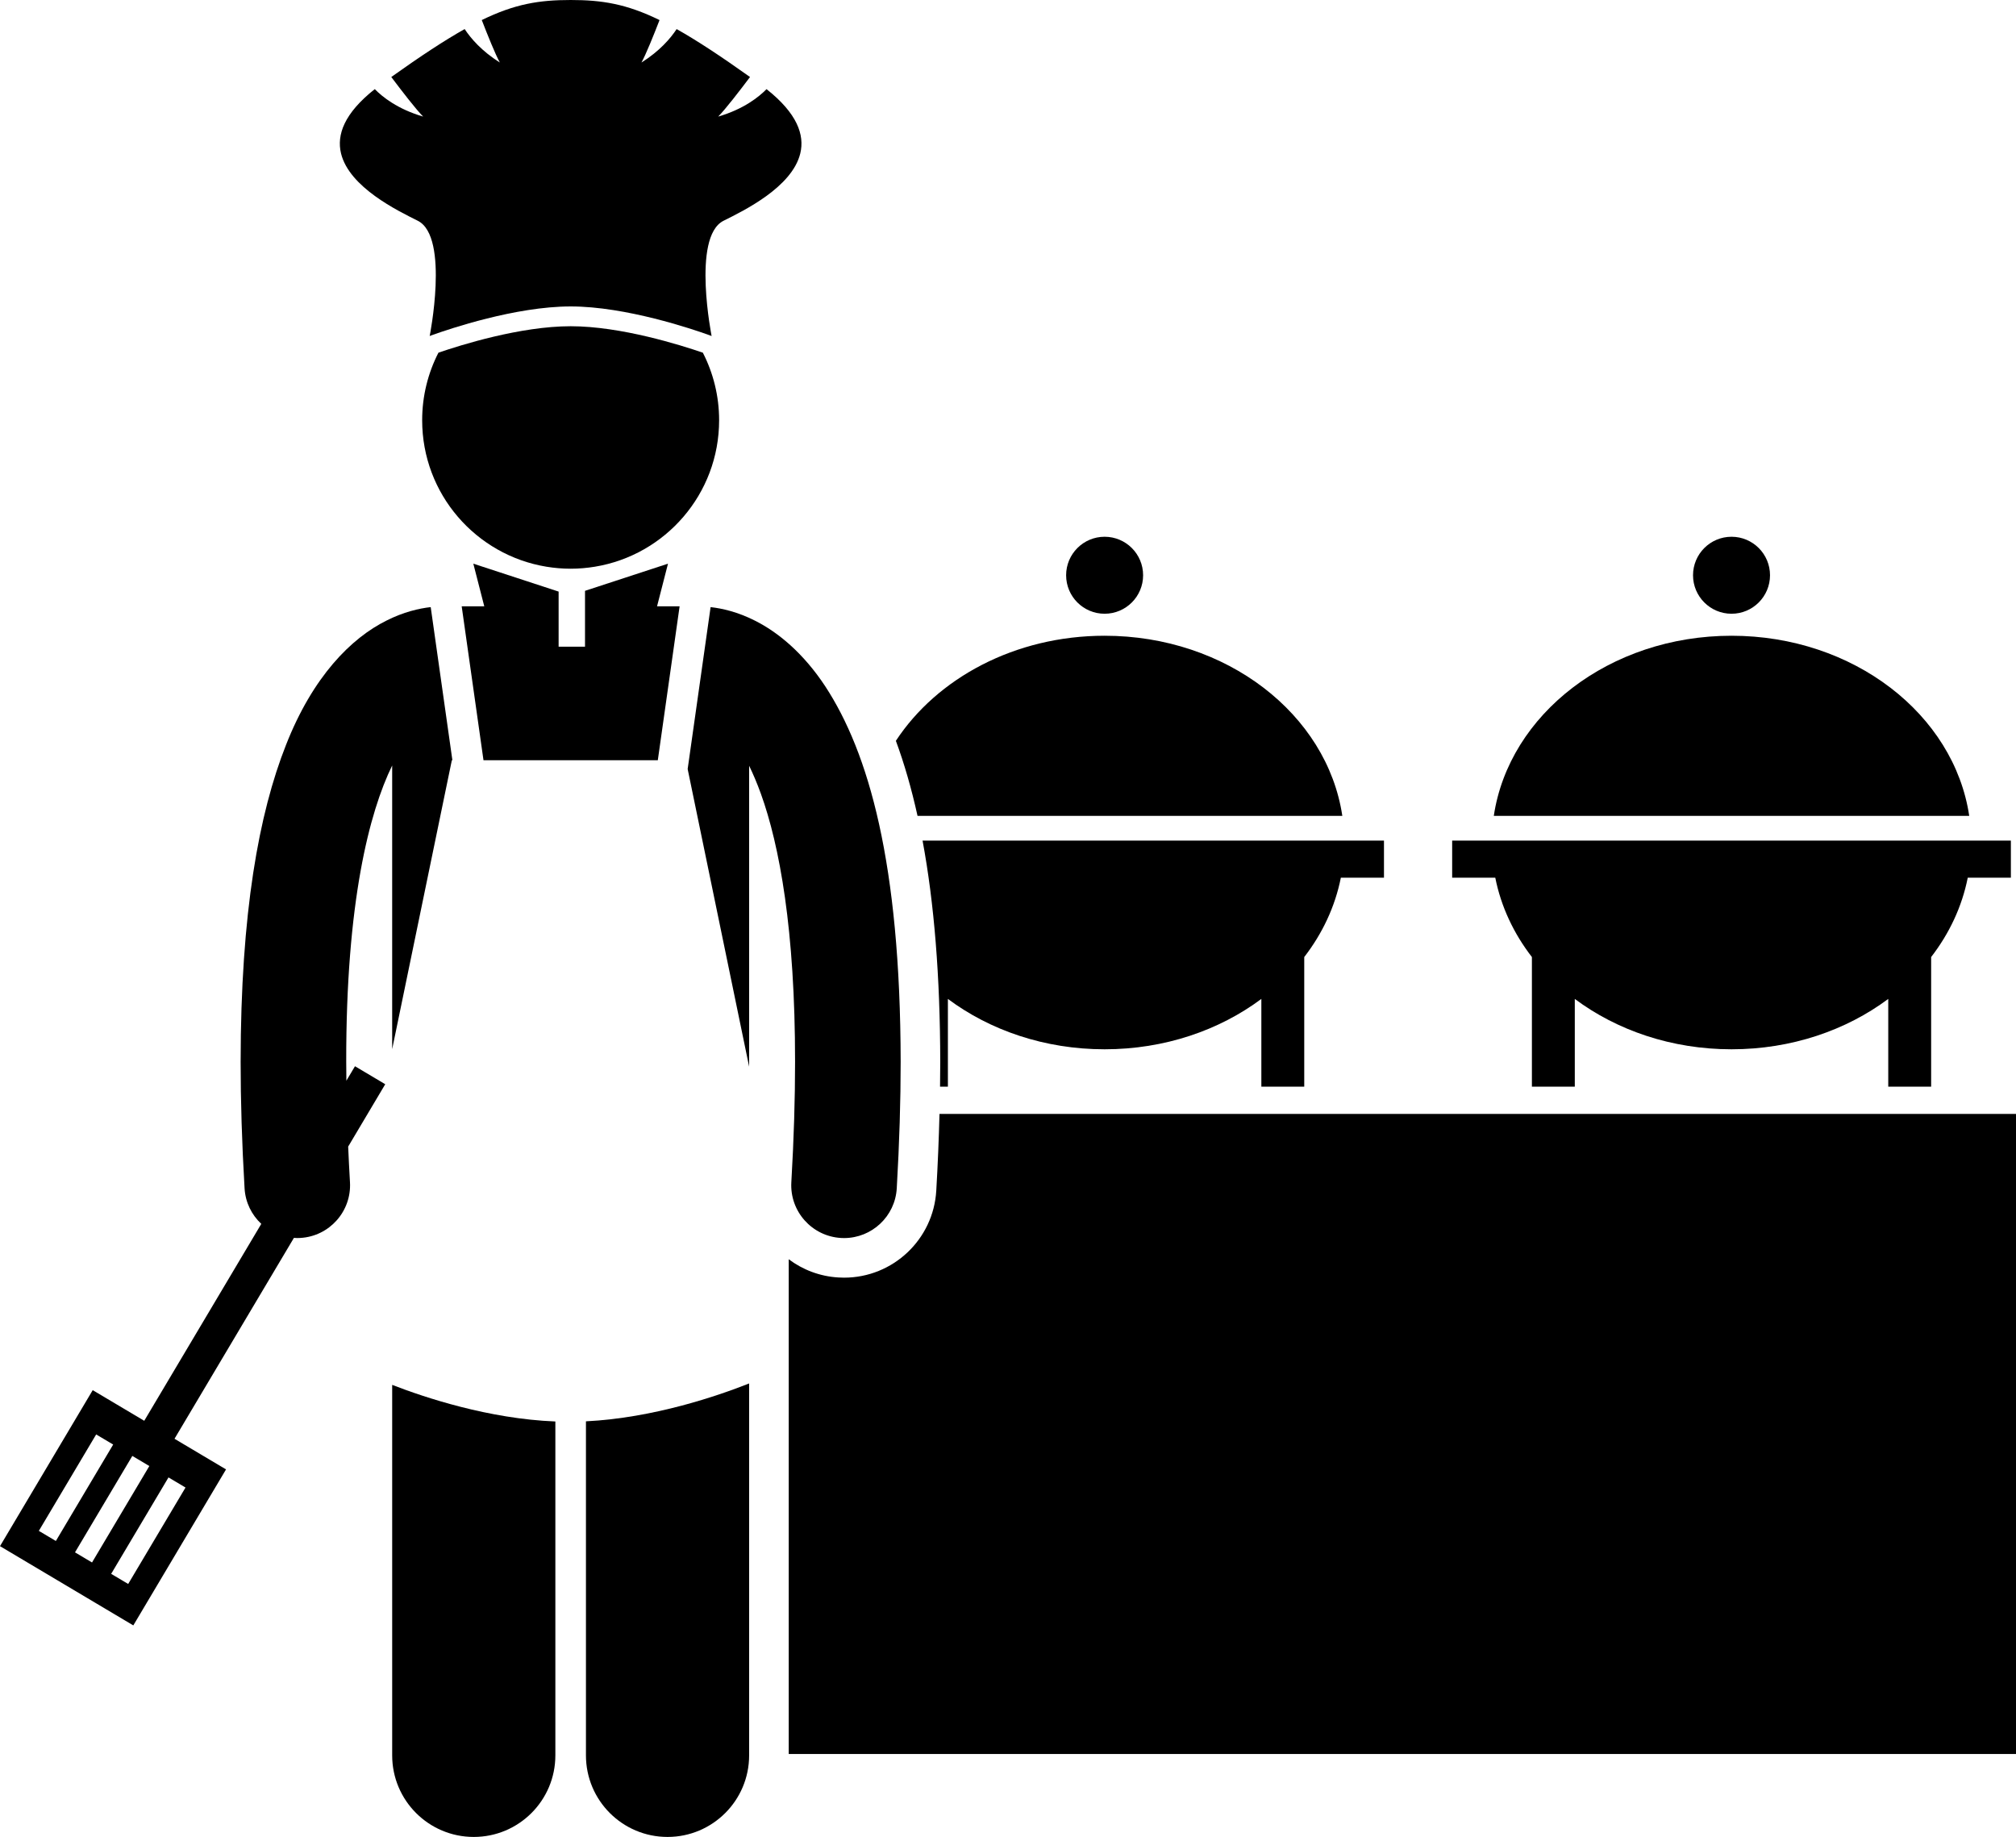
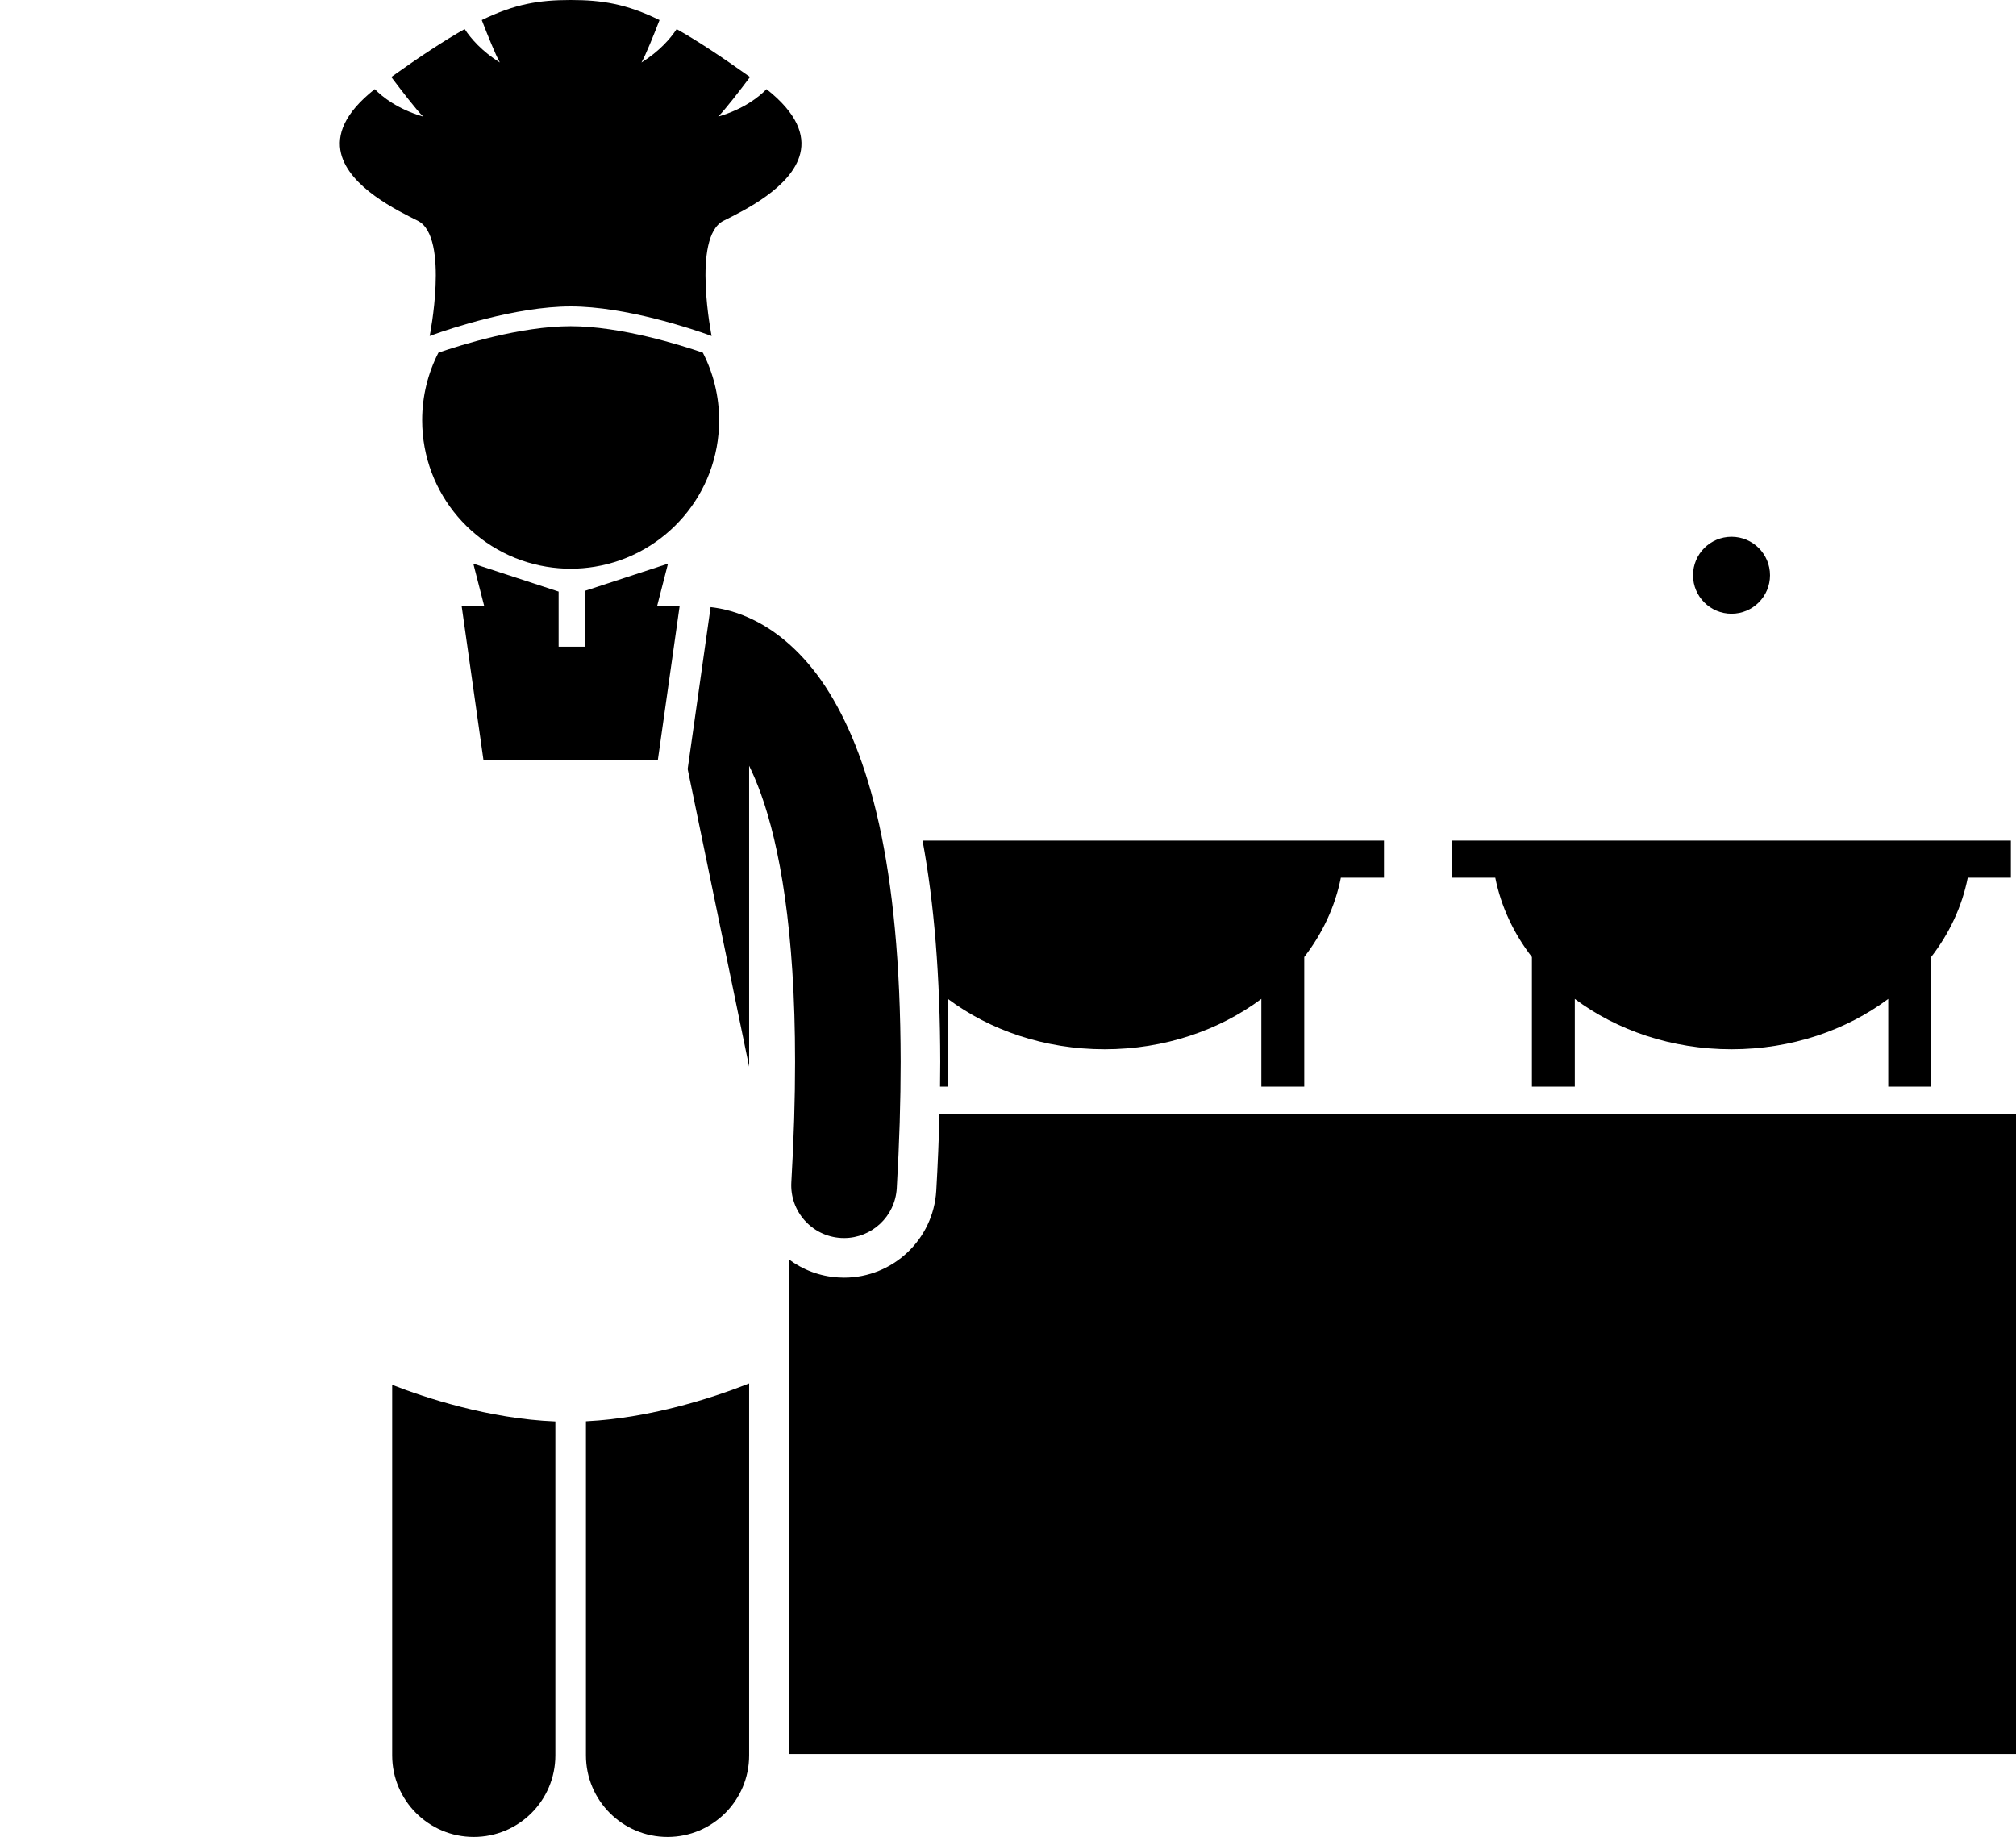
<svg xmlns="http://www.w3.org/2000/svg" height="278.4" preserveAspectRatio="xMidYMid meet" version="1.0" viewBox="0.0 0.0 305.5 278.4" width="305.5" zoomAndPan="magnify">
  <g id="change1_1">
    <path d="M141.881,180.425c-0.429,7.394-6.567,13.186-13.972,13.186c-0.286,0-0.573-0.009-0.859-0.028 c-2.826-0.166-5.411-1.171-7.528-2.762v74.974h185.983v-97H142.369C142.271,172.552,142.114,176.428,141.881,180.425z" fill="inherit" />
-     <path d="M262.391,96.338c-18.478,0-33.723,11.898-36.023,27.292h72.044C296.112,108.235,280.868,96.338,262.391,96.338z" fill="inherit" />
    <path d="M220.057,127.38v5.625h6.535c0.873,4.386,2.796,8.461,5.549,12.022v19.644h6.5v-13.298 c6.37,4.751,14.667,7.632,23.75,7.632c9.083,0,17.38-2.881,23.75-7.633v13.299h6.5v-19.646c2.752-3.56,4.674-7.635,5.547-12.02 h6.535v-5.625H220.057z" fill="inherit" />
    <circle cx="262.391" cy="87.171" fill="inherit" r="5.833" />
-     <path d="M203.412,123.63c-2.3-15.394-17.545-27.292-36.021-27.292c-13.569,0-25.393,6.419-31.632,15.923 c1.279,3.463,2.37,7.253,3.281,11.369H203.412z" fill="inherit" />
    <path d="M139.802,127.38c1.77,9.517,2.663,20.642,2.681,33.531c0,1.23-0.014,2.492-0.03,3.76h1.189v-13.298 c6.37,4.751,14.667,7.632,23.75,7.632c9.083,0,17.38-2.881,23.75-7.633v13.299h6.5v-19.646c2.752-3.56,4.674-7.635,5.547-12.02 h6.535v-5.625H139.802z" fill="inherit" />
-     <circle cx="167.391" cy="87.171" fill="inherit" r="5.833" />
-     <path d="M45.039,187.608c0.158,0,0.316-0.004,0.477-0.014c4.41-0.258,7.775-4.044,7.518-8.453c-0.108-1.845-0.197-3.635-0.273-5.39 l5.618-9.452l-4.586-2.726l-1.304,2.193c-0.01-0.957-0.023-1.922-0.023-2.848c-0.035-24.215,3.496-37.819,6.963-44.918v42.982 l9.043-43.783h0.082L65.269,92c-1.77,0.195-4.107,0.732-6.69,2.034c-5.378,2.666-11.178,8.502-15.235,18.841 c-4.107,10.379-6.865,25.386-6.879,48.044c0,5.857,0.19,12.225,0.596,19.158c0.126,2.138,1.081,4.03,2.534,5.383l-3.104,5.222 L21.858,215.3l-7.808-4.641L0,234.299l20.201,12.008l14.051-23.64l-7.808-4.641l14.826-24.942l3.269-5.499 C44.705,187.594,44.87,187.608,45.039,187.608z M5.885,231.982l8.688-14.613l2.578,1.532l-8.686,14.613L5.885,231.982z M11.365,235.237l8.688-14.612l2.577,1.532l-8.686,14.614L11.365,235.237z M19.424,240.028l-2.578-1.533l8.687-14.613l2.579,1.533 L19.424,240.028z" fill="inherit" />
    <path d="M69.964 91.879L73.267 115.2 86.201 115.2 99.683 115.2 102.986 91.879 99.567 91.879 101.108 85.879 101.227 85.417 99.815 85.879 88.652 89.532 88.652 98 84.652 98 84.652 89.647 73.138 85.879 71.727 85.417 71.845 85.879 73.386 91.879z" fill="inherit" />
    <path d="M104.206,116.536l9.316,45.104v-45.598c0.594,1.216,1.191,2.611,1.781,4.24c2.818,7.811,5.19,20.63,5.18,40.637 c0.002,5.515-0.176,11.574-0.565,18.225c-0.258,4.409,3.109,8.193,7.521,8.453c0.158,0.01,0.315,0.014,0.471,0.014 c4.207,0,7.734-3.282,7.983-7.535c0.403-6.934,0.591-13.301,0.591-19.156c-0.039-30.182-4.86-46.886-11.434-56.93 c-3.285-4.986-7.127-8.184-10.678-9.955c-2.583-1.303-4.921-1.839-6.69-2.034L104.206,116.536z" fill="inherit" />
    <path d="M88.793,215.382V266c0,6.83,5.537,12.363,12.363,12.363c6.828,0,12.365-5.533,12.365-12.363v-56.357 C108.872,211.486,99.085,214.87,88.793,215.382z" fill="inherit" />
    <path d="M59.43,209.858V266c0,6.83,5.537,12.363,12.363,12.363c6.828,0,12.365-5.533,12.365-12.363v-50.595 C74.059,215.004,64.361,211.773,59.43,209.858z" fill="inherit" />
    <path d="M90.134,85.879c10.686-1.748,18.84-11.018,18.84-22.199c0-3.687-0.893-7.164-2.465-10.235 c-3.344-1.15-12.417-4.009-20.033-4.009c-7.619,0-16.695,2.859-20.037,4.009c-1.572,3.071-2.465,6.548-2.465,10.235 c0,11.181,8.156,20.451,18.841,22.199c1.191,0.195,2.413,0.301,3.659,0.301C87.721,86.18,88.943,86.074,90.134,85.879z" fill="inherit" />
    <path d="M86.477,46.436c8.374,0,18.514,3.457,20.857,4.298c0.324,0.116,0.502,0.184,0.502,0.184s-0.725-3.635-0.893-7.618 c-0.174-4.123,0.25-8.62,2.7-9.845c3.039-1.519,10.387-5.073,11.63-10.208c0.678-2.8-0.468-6.07-5.115-9.739 c-1.151,1.176-3.455,3.03-7.328,4.16c1.076-1.076,3.284-3.946,4.827-5.998c-4.496-3.199-8.069-5.549-11.119-7.263 c-0.946,1.433-2.584,3.337-5.334,5.068c0.674-1.212,1.843-4.115,2.741-6.435C94.927,0.587,91.228,0,86.477,0 c-4.752,0-8.451,0.587-13.47,3.039c0.898,2.32,2.066,5.223,2.739,6.435c-2.749-1.732-4.387-3.636-5.333-5.069 c-3.05,1.714-6.623,4.063-11.119,7.263c1.543,2.053,3.751,4.922,4.827,5.998c-3.873-1.13-6.176-2.984-7.328-4.16 c-4.646,3.668-5.792,6.939-5.115,9.739c1.243,5.135,8.591,8.689,11.63,10.208c2.45,1.226,2.874,5.722,2.7,9.846 c-0.168,3.983-0.893,7.617-0.893,7.617s0.178-0.067,0.502-0.184C67.961,49.892,78.101,46.436,86.477,46.436z" fill="inherit" />
  </g>
</svg>